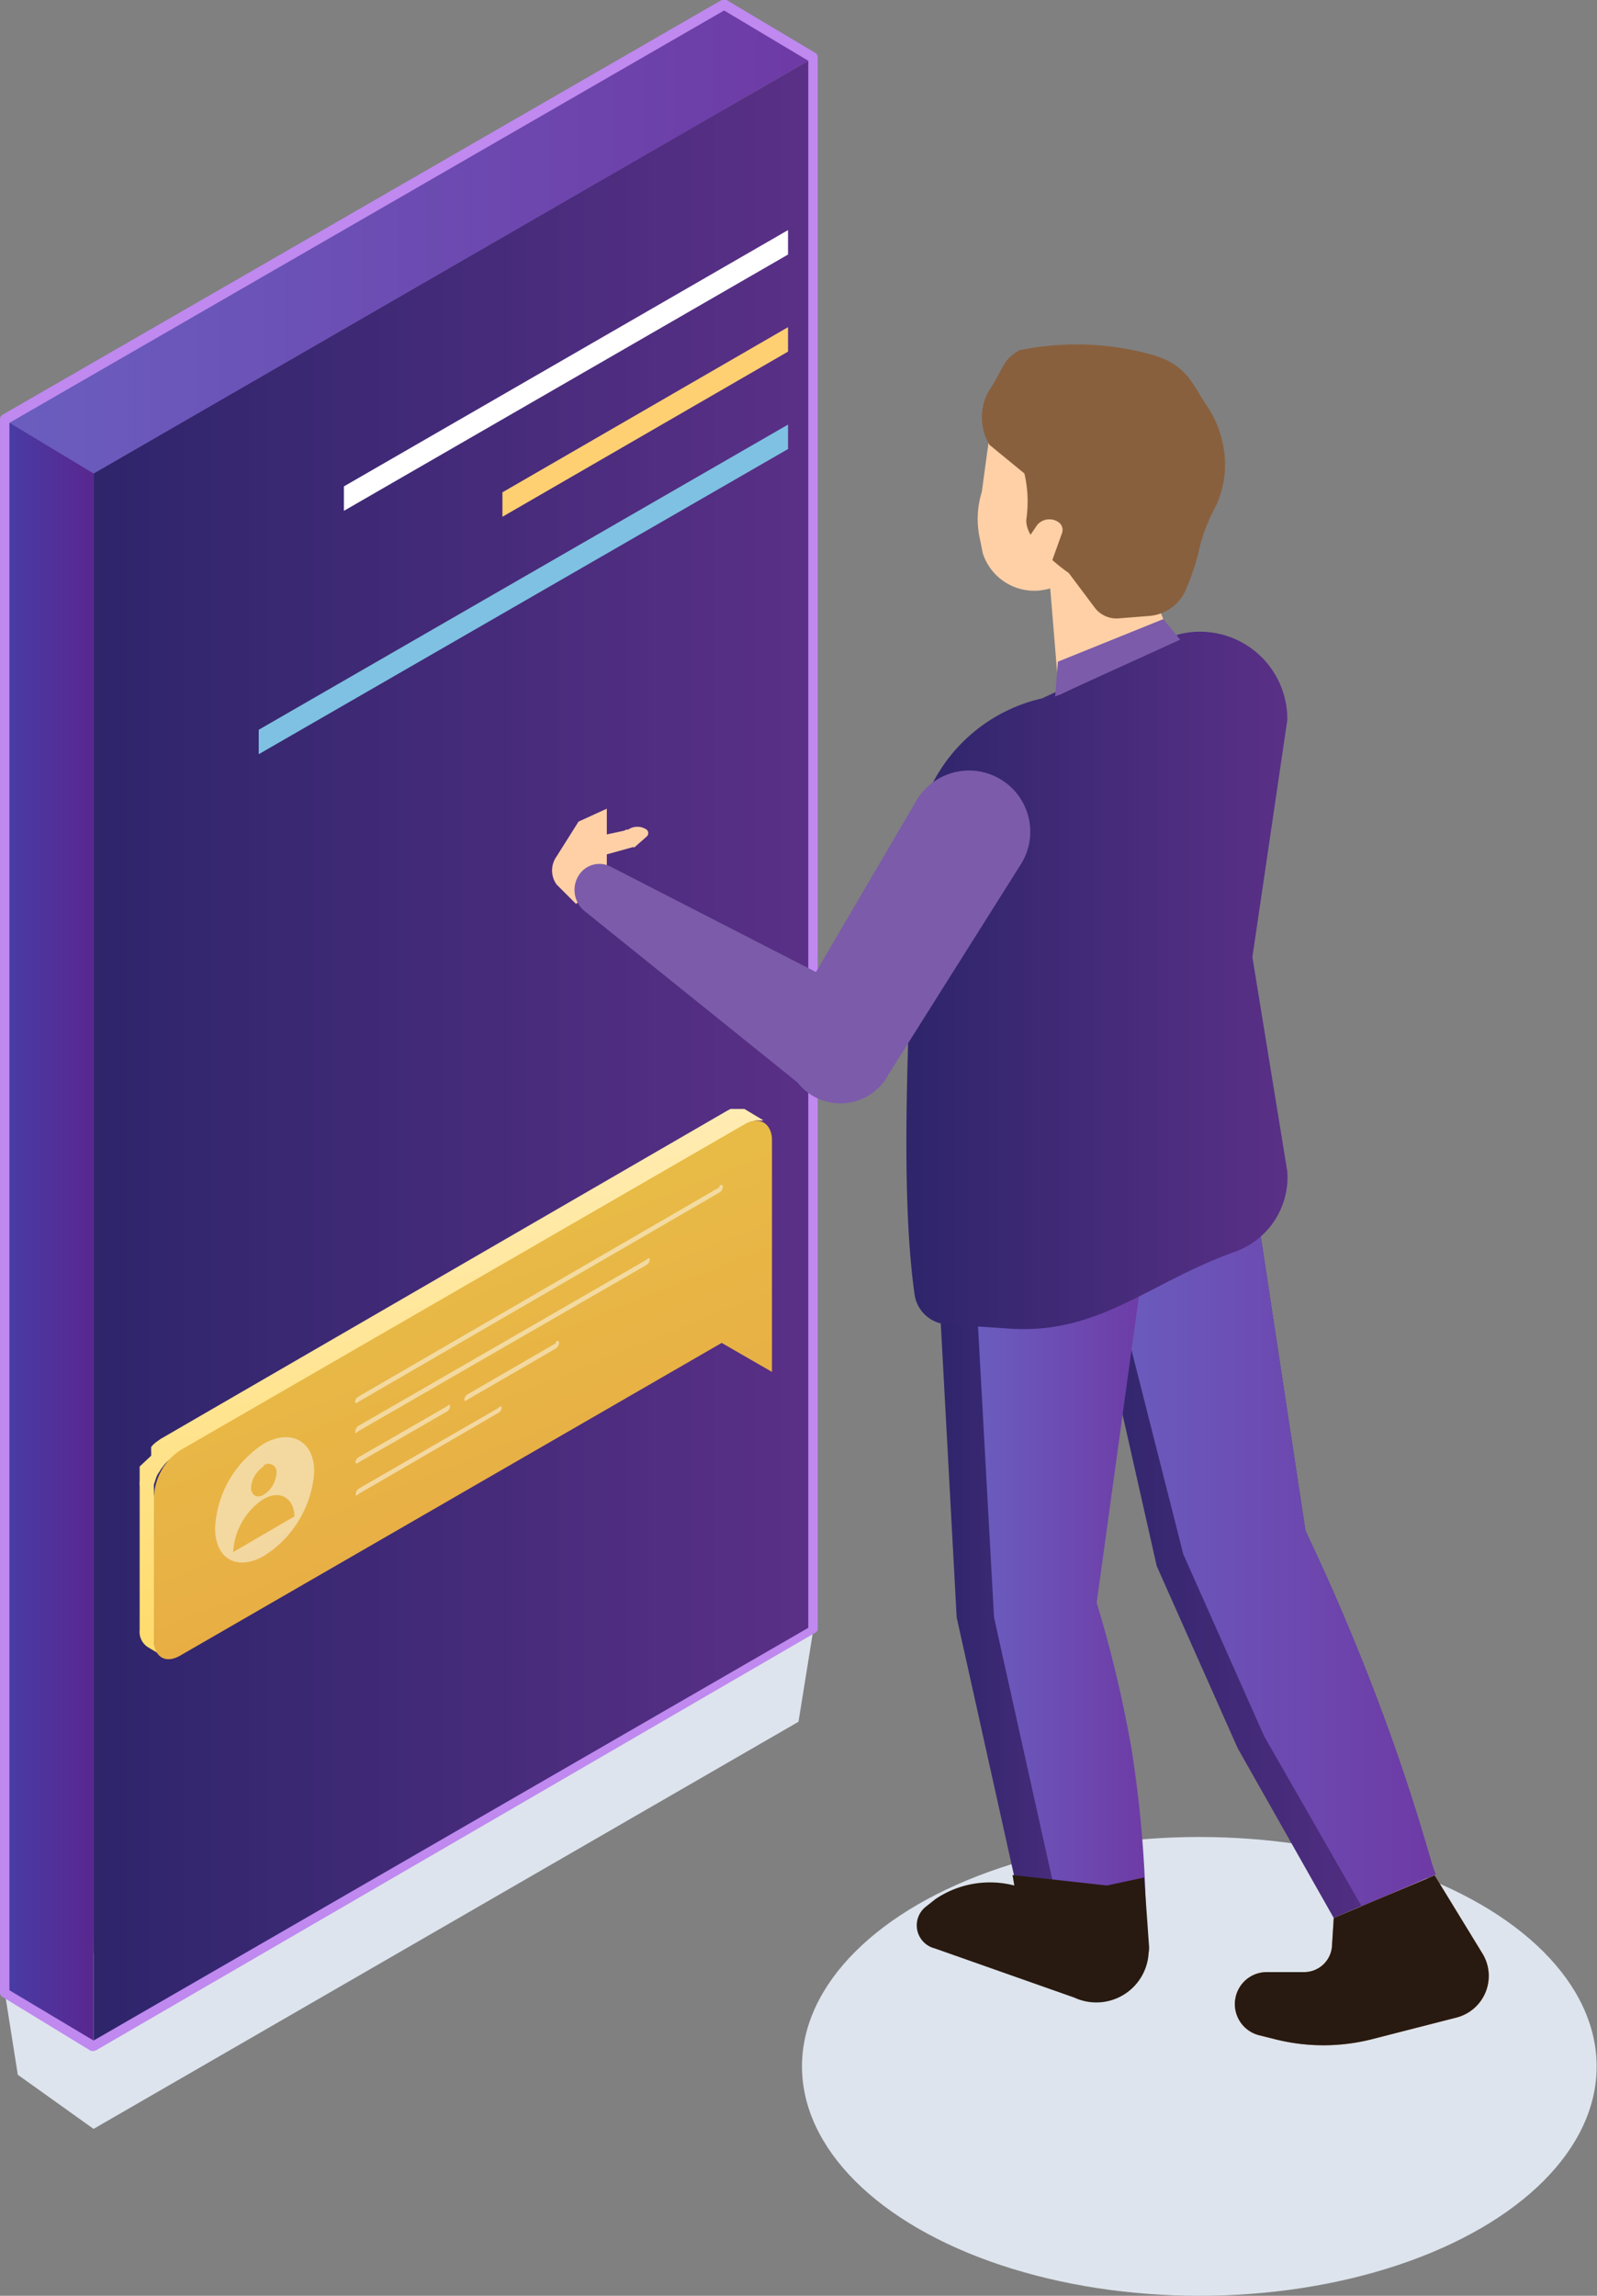
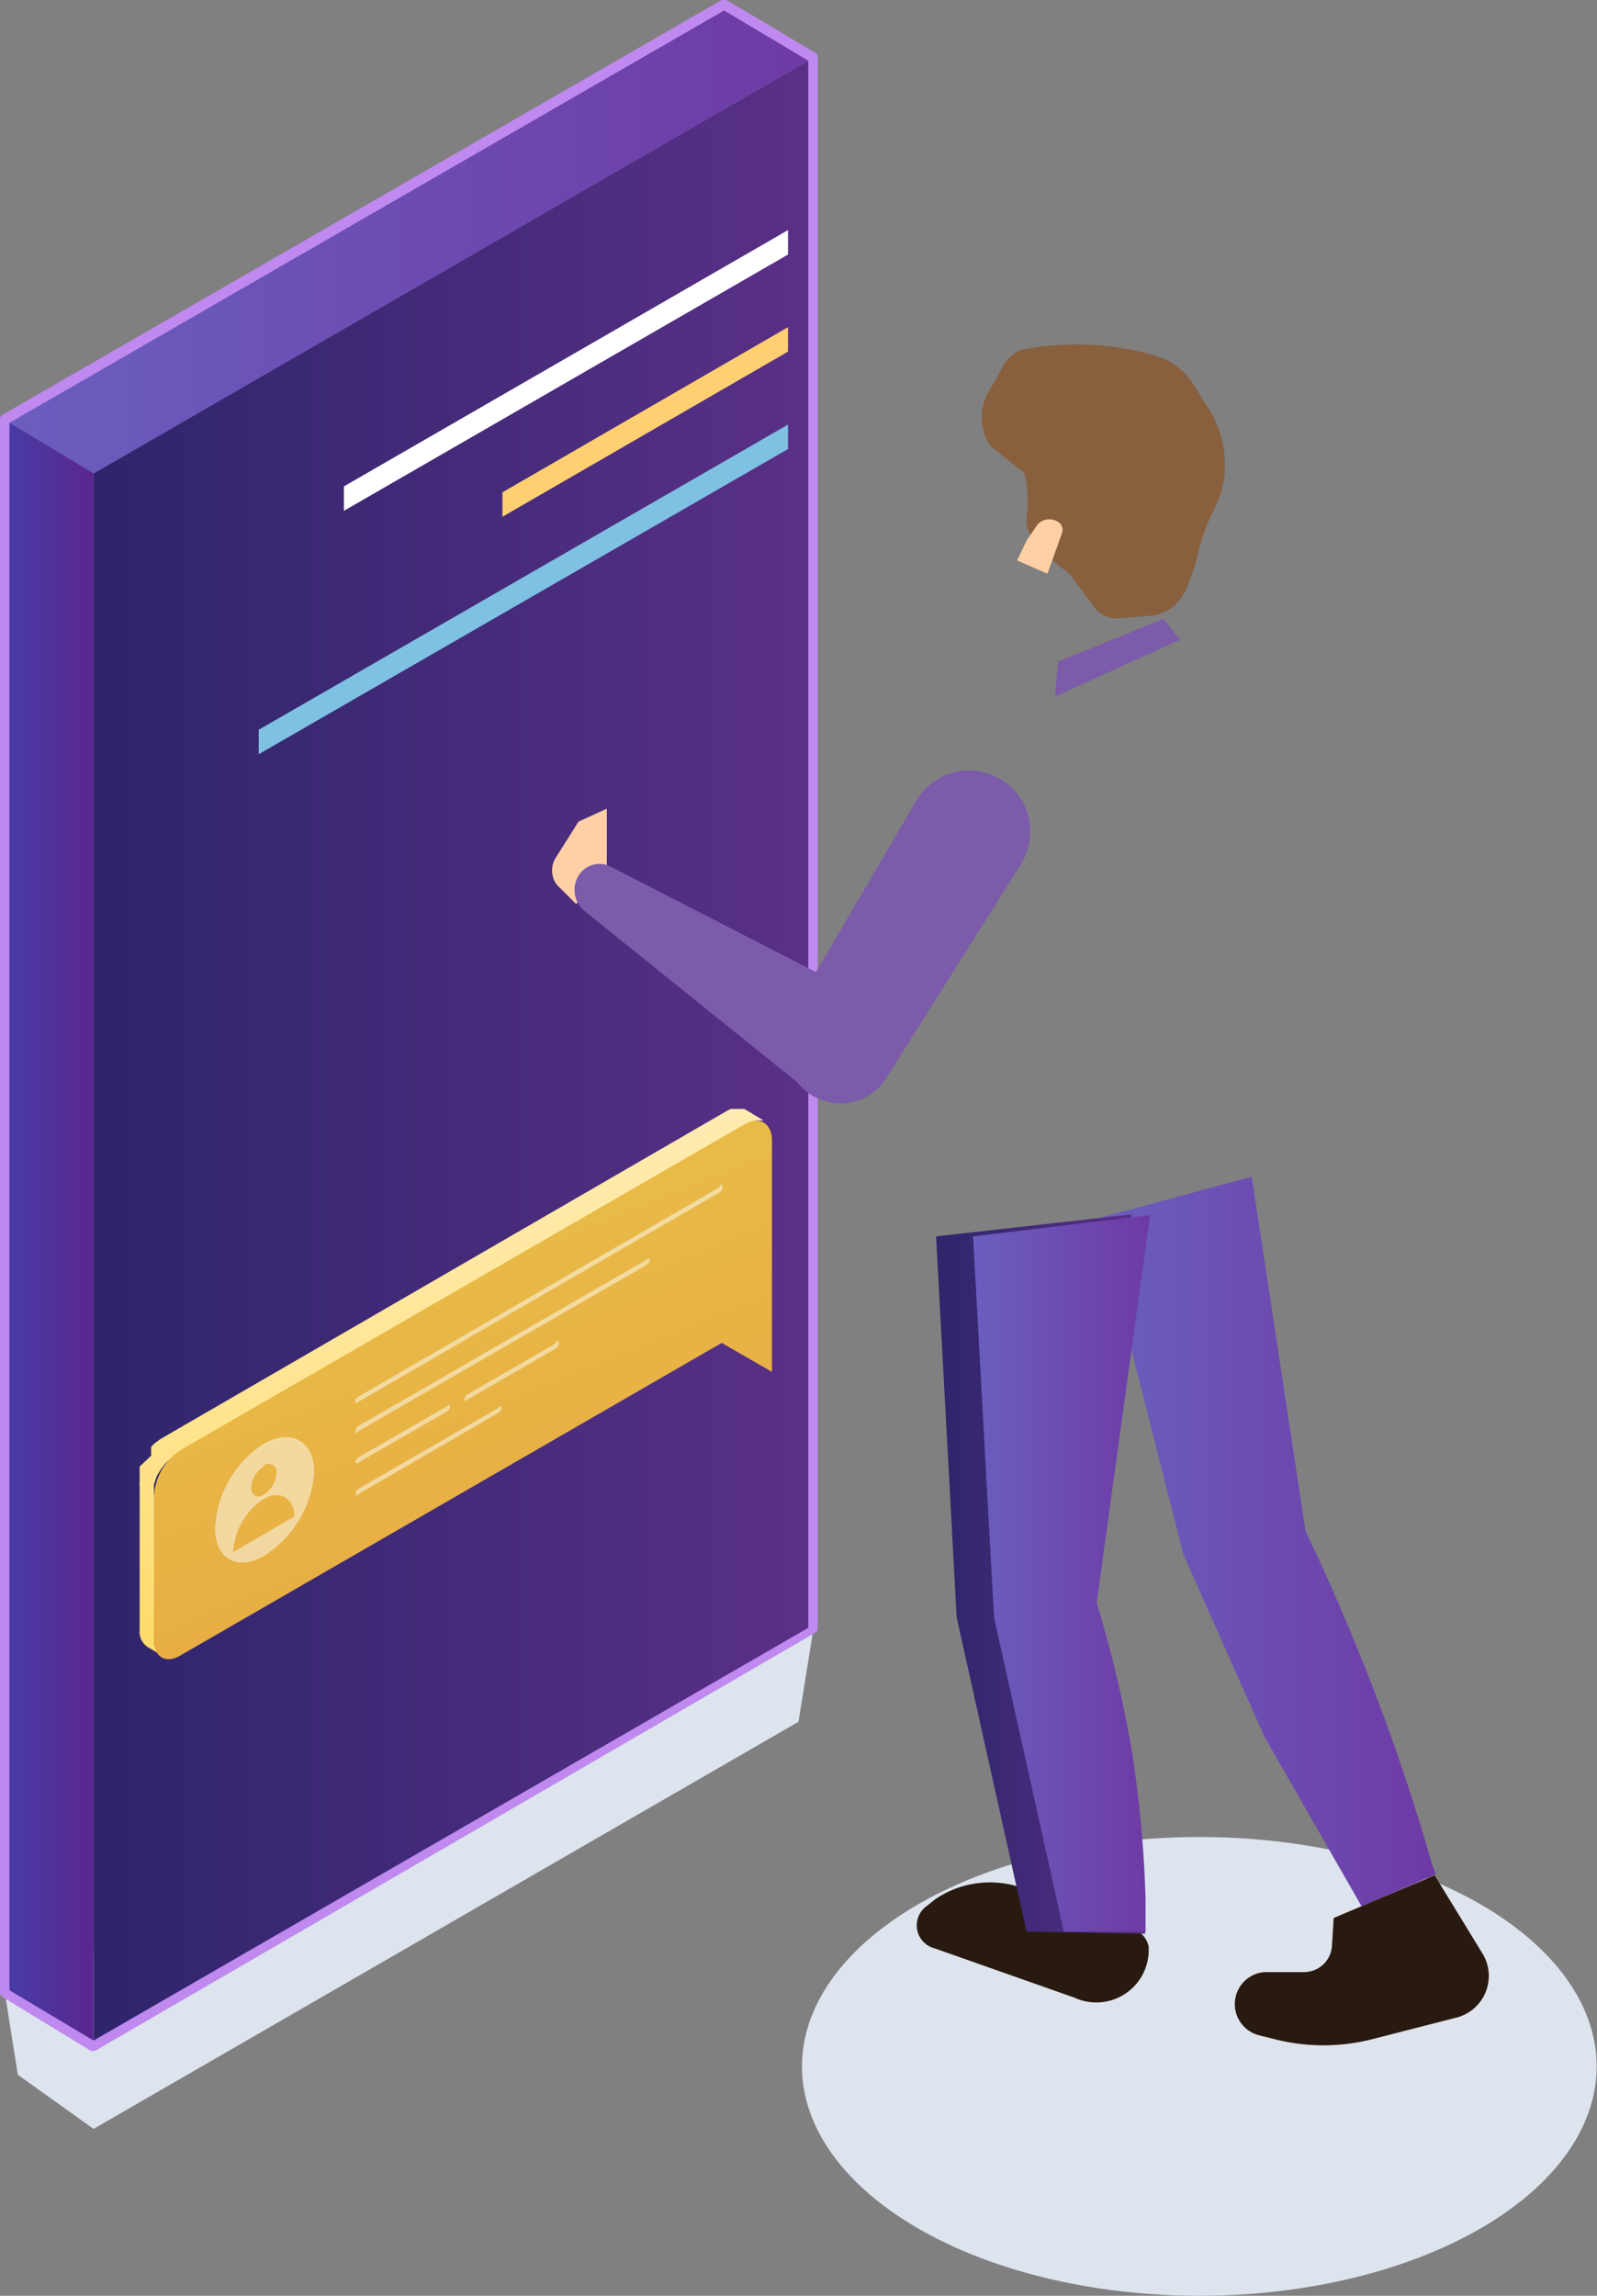
<svg xmlns="http://www.w3.org/2000/svg" xmlns:xlink="http://www.w3.org/1999/xlink" viewBox="0 0 45.74 65.75">
  <rect x="0" y="0" width="45.74" height="65.75" fill="#808080" stroke="none" />
  <defs>
    <style>.cls-1{isolation:isolate;}.cls-2{fill:#dde4ed;}.cls-3{fill:#7b5baa;}.cls-4{fill:url(#linear-gradient);}.cls-5{fill:url(#linear-gradient-2);}.cls-6{fill:url(#linear-gradient-3);}.cls-7{opacity:0.49;mix-blend-mode:overlay;}.cls-8{fill:#fff;}.cls-9{fill:url(#linear-gradient-4);}.cls-10{fill:url(#linear-gradient-5);}.cls-11{fill:#bf89ef;}.cls-12{fill:#ffd071;}.cls-13{fill:#7fc1e2;}.cls-14{fill:#ffd0a6;}.cls-15{fill:#281a10;}.cls-16{fill:url(#linear-gradient-6);}.cls-17{fill:url(#linear-gradient-7);}.cls-18{fill:url(#linear-gradient-8);}.cls-19{fill:url(#linear-gradient-9);}.cls-20{fill:url(#linear-gradient-10);}.cls-21{fill:#89603e;}.cls-22{fill:#c97453;}</style>
    <linearGradient id="linear-gradient" x1="2.68" y1="30.13" x2="23.29" y2="30.13" gradientUnits="userSpaceOnUse">
      <stop offset="0" stop-color="#2e256b" />
      <stop offset="1" stop-color="#5a3087" />
    </linearGradient>
    <linearGradient id="linear-gradient-2" x1="-188.07" y1="33.44" x2="-184.99" y2="49.77" gradientTransform="translate(199.81)" gradientUnits="userSpaceOnUse">
      <stop offset="0" stop-color="#ffecb3" />
      <stop offset="1" stop-color="#ffd54f" />
    </linearGradient>
    <linearGradient id="linear-gradient-3" x1="-182.99" y1="48.67" x2="-189.15" y2="33.32" gradientTransform="translate(199.81)" gradientUnits="userSpaceOnUse">
      <stop offset="0" stop-color="#e8a543" />
      <stop offset="1" stop-color="#e8c047" />
    </linearGradient>
    <linearGradient id="linear-gradient-4" x1="0.14" y1="6.85" x2="23.29" y2="6.85" gradientUnits="userSpaceOnUse">
      <stop offset="0" stop-color="#6a5ebf" />
      <stop offset="1" stop-color="#6e3aa5" />
    </linearGradient>
    <linearGradient id="linear-gradient-5" x1="0.14" y1="35.32" x2="2.68" y2="35.32" gradientUnits="userSpaceOnUse">
      <stop offset="0" stop-color="#483ca6" />
      <stop offset="1" stop-color="#59278f" />
    </linearGradient>
    <linearGradient id="linear-gradient-6" x1="30.85" y1="44.32" x2="41.09" y2="44.32" xlink:href="#linear-gradient" />
    <linearGradient id="linear-gradient-7" x1="31.45" y1="44.15" x2="41.08" y2="44.15" xlink:href="#linear-gradient-4" />
    <linearGradient id="linear-gradient-8" x1="26.81" y1="45.05" x2="32.77" y2="45.05" xlink:href="#linear-gradient" />
    <linearGradient id="linear-gradient-9" x1="27.87" y1="45.07" x2="32.94" y2="45.07" xlink:href="#linear-gradient-4" />
    <linearGradient id="linear-gradient-10" x1="25.96" y1="28.1" x2="36.94" y2="28.1" xlink:href="#linear-gradient" />
  </defs>
  <title>Ресурс 11ntrc</title>
  <g class="cls-1">
    <g id="Слой_2" data-name="Слой 2">
      <g id="OBJECTS">
        <g id="person_5">
          <polygon class="cls-2" points="21.02 47.72 20.74 47.55 18.48 48.85 0.14 57.08 0.51 59.42 2.68 60.97 22.87 49.31 23.29 46.7 21.02 47.72" />
          <polygon class="cls-3" points="0.14 57.08 20.74 45.18 20.74 0.14 0.14 12.03 0.14 57.08" />
          <polygon class="cls-4" points="2.68 58.6 23.29 46.7 23.29 1.66 2.68 13.56 2.68 58.6" />
          <path class="cls-5" d="M21.63,32.09h0a.56.56,0,0,1,.13,0h0l.11,0h0l-.55-.33h0l0,0h-.4l-.11.06L4.6,41.21l-.14.1,0,0-.07.06,0,0,0,0,0,0-.06.07,0,0h0l0,0a.43.43,0,0,0,0,.07.21.21,0,0,0,0,.06h0l0,.06,0,.06L4,42H4l0,.07,0,.07v.08s0,.05,0,.08,0,0,0,.06v.05a.76.76,0,0,0,0,.15v4.12a.52.52,0,0,0,.23.49l.55.33A.53.53,0,0,1,4.41,47V42.85a1,1,0,0,1,0-.17v0a1,1,0,0,1,0-.17h0l.06-.18h0a.56.56,0,0,1,.09-.17h0a.91.91,0,0,1,.11-.16v0a.69.69,0,0,1,.11-.13l0,0,.1-.09,0,0,.15-.1,16.18-9.34.14-.07h0Z" />
          <path class="cls-6" d="M21.34,32.19c.42-.24.76,0,.77.44v6.66l-1.44-.83L5.17,47.41c-.42.25-.76.05-.76-.43V42.85a1.68,1.68,0,0,1,.76-1.32Z" />
          <g class="cls-7">
            <g class="cls-1">
              <path class="cls-8" d="M7.55,41.35a3.06,3.06,0,0,0-1.39,2.41c0,.89.63,1.24,1.4.8A3.09,3.09,0,0,0,9,42.15C9,41.26,8.32,40.91,7.55,41.35Zm0,.62a.23.23,0,0,1,.37.21.8.8,0,0,1-.37.63c-.2.12-.36,0-.36-.21A.79.79,0,0,1,7.55,42Zm-.87,2.48a1.94,1.94,0,0,1,.87-1.52c.49-.28.88,0,.88.5Z" />
              <path class="cls-8" d="M20.61,34,10.26,40a.19.19,0,0,0-.09.15s0,.07.09,0l10.35-6A.2.2,0,0,0,20.7,34c0-.06,0-.08-.09-.05" />
              <path class="cls-8" d="M18.53,36.07l-8.27,4.77a.19.19,0,0,0-.08.15c0,.06,0,.08.08,0l8.27-4.77a.2.2,0,0,0,.08-.15s0-.08-.08,0" />
              <path class="cls-8" d="M12.81,40.27l-2.55,1.47a.2.2,0,0,0-.08.15.05.05,0,0,0,.08,0l2.55-1.47a.19.19,0,0,0,.08-.15s0-.08-.08,0" />
              <path class="cls-8" d="M15.92,38.47l-2.54,1.47a.18.18,0,0,0-.08.15s0,.07.08,0l2.54-1.47a.2.2,0,0,0,.09-.15c0-.06,0-.08-.09-.05" />
              <path class="cls-8" d="M14.28,40.32l-4,2.31a.2.2,0,0,0-.09.15c0,.06,0,.08.09,0l4-2.32a.19.19,0,0,0,.09-.15s0-.07-.09,0" />
            </g>
          </g>
          <polygon class="cls-9" points="23.29 1.66 20.74 0.14 0.14 12.03 2.68 13.56 23.29 1.66" />
          <polygon class="cls-10" points="0.14 12.03 0.14 57.08 2.68 58.6 2.68 13.56 0.14 12.03" />
          <path class="cls-11" d="M2.68,58.74l-.07,0L.07,57.19A.14.14,0,0,1,0,57.08V12a.15.15,0,0,1,.07-.12L20.67,0a.12.12,0,0,1,.14,0l2.55,1.52a.14.14,0,0,1,.06.12v45a.12.12,0,0,1-.07.12L2.75,58.72ZM.27,57l2.41,1.44L23.15,46.62V1.74L20.74.3.27,12.11Z" />
          <polygon class="cls-8" points="9.85 14.63 22.57 7.29 22.57 6.59 9.85 13.93 9.85 14.63" />
          <polygon class="cls-12" points="14.39 14.8 22.57 10.07 22.57 9.37 14.39 14.1 14.39 14.8" />
          <polygon class="cls-13" points="7.41 21.6 22.57 12.86 22.57 12.16 7.41 20.9 7.41 21.6" />
          <ellipse class="cls-2" cx="34.35" cy="59.18" rx="11.38" ry="6.57" />
          <path class="cls-14" d="M17.38,25V23.16l-.81.37-.63,1a.69.69,0,0,0,0,.8l.56.56Z" />
          <path class="cls-15" d="M26.77,55.8l4,1.41a1.5,1.5,0,0,0,2.13-1.33h0s0-.09,0-.13a.71.71,0,0,0-.46-.52l-3.13-1.15a2.79,2.79,0,0,0-2.52.31h0l-.29.23A.68.68,0,0,0,26.77,55.8Z" />
-           <path class="cls-16" d="M30.85,34.74l2.28,10.11,2.32,5.22,2.75,4.86,2.89-1.24h0L41,53.34q-.7-2.45-1.61-4.83t-2-4.67L35.85,33.7l-4.2.88Z" />
          <path class="cls-17" d="M31.45,34.89l2.44,9.62,2.32,5.22L39,54.6l2.12-.92L41,53.34q-.7-2.45-1.61-4.83t-2-4.67L35.85,33.7Z" />
          <path class="cls-18" d="M26.81,35.41l.59,10.91,2,9,3.4.06v0l0-.94a33.88,33.88,0,0,0-.4-4.28,35.5,35.5,0,0,0-1-4.2l1-11.05v-.13Z" />
          <path class="cls-19" d="M27.87,35.41l.6,10.91,2,9,2.34,0,0-.94a33.88,33.88,0,0,0-.4-4.28,35.5,35.5,0,0,0-1-4.2L32.94,34.8Z" />
-           <path class="cls-20" d="M29.85,20a4.7,4.7,0,0,0-3.66,4.52c-.07,3.59-.48,9.08,0,12.52a1,1,0,0,0,.95.89l1.76.12c2.58.18,4-1.32,6.47-2.2h0a2.27,2.27,0,0,0,1.5-2.3l-1-6.14,1-6.79a2.5,2.5,0,0,0-3.12-2.45Z" />
          <path class="cls-3" d="M26.24,22.94l-3.59,6.13,2.63-.25-7.79-4a.7.7,0,0,0-.88.2l0,0a.78.78,0,0,0,.13,1.07L22.84,31h0a1.56,1.56,0,0,0,2.55-.13l.07-.12,3.78-6a1.75,1.75,0,0,0-.58-2.43h0A1.75,1.75,0,0,0,26.24,22.94Z" />
-           <path class="cls-14" d="M33.58,18.37l-.49-1.2.71-2a3.08,3.08,0,0,0-.24-3.46h0a3.13,3.13,0,0,0-3.08-1.12l-1.39.29a1.07,1.07,0,0,0-.81,1.28v0a2.11,2.11,0,0,1,0,.75l-.16,1.18h0a2.6,2.6,0,0,0-.07,1.27l.1.49a1.55,1.55,0,0,0,1.93,1h0l.25,3.05Z" />
          <path class="cls-21" d="M28.34,12.74l1,.82a3.54,3.54,0,0,1,.06,1.28c-.1.68,1.21,1.57,1.21,1.57l.75,1a.78.78,0,0,0,.68.3l.88-.07A1.25,1.25,0,0,0,34,16.8a6.15,6.15,0,0,0,.36-1.13,5.1,5.1,0,0,1,.46-1.17,2.8,2.8,0,0,0,.2-1.8,3,3,0,0,0-.4-1c-.46-.63-.56-1.29-1.77-1.58a8.12,8.12,0,0,0-3.65-.09c-.49.28-.42.46-.88,1.17A1.53,1.53,0,0,0,28.34,12.74Z" />
          <polygon class="cls-3" points="33.8 18.32 33.32 17.73 30.3 18.95 30.22 19.95 33.8 18.32" />
          <path class="cls-14" d="M29.41,15.47l.3-.44a.46.46,0,0,1,.6-.08h0a.27.27,0,0,1,.11.31L30,16.43l-.87-.38Z" />
-           <path class="cls-15" d="M32.77,53.77,31.7,54,29,53.7l.44,2.61,2.74.17a.7.7,0,0,0,.73-.74Z" />
          <path class="cls-22" d="M38.2,54.93l-.05.8a.8.8,0,0,1-.8.75H36.29a.91.91,0,0,0-.77.41h0a.92.92,0,0,0,.55,1.4l.48.12a5.65,5.65,0,0,0,2.71,0l2.46-.63a1.23,1.23,0,0,0,.74-1.83l-1.37-2.24Z" />
          <path class="cls-15" d="M38.2,54.93l-.05.8a.8.8,0,0,1-.8.75H36.29a.91.91,0,0,0-.77.41h0a.92.92,0,0,0,.55,1.4l.48.12a5.65,5.65,0,0,0,2.71,0l2.46-.63a1.23,1.23,0,0,0,.74-1.83l-1.37-2.24Z" />
-           <path class="cls-14" d="M17.93,23.76l.06,0a.47.47,0,0,1,.53,0h0a.13.13,0,0,1,0,.2l-.34.3a.05.05,0,0,1-.05,0l-.9.25a.12.12,0,0,1-.15-.07l-.12-.3a.13.13,0,0,1,.08-.17l.84-.18Z" />
        </g>
      </g>
    </g>
  </g>
</svg>